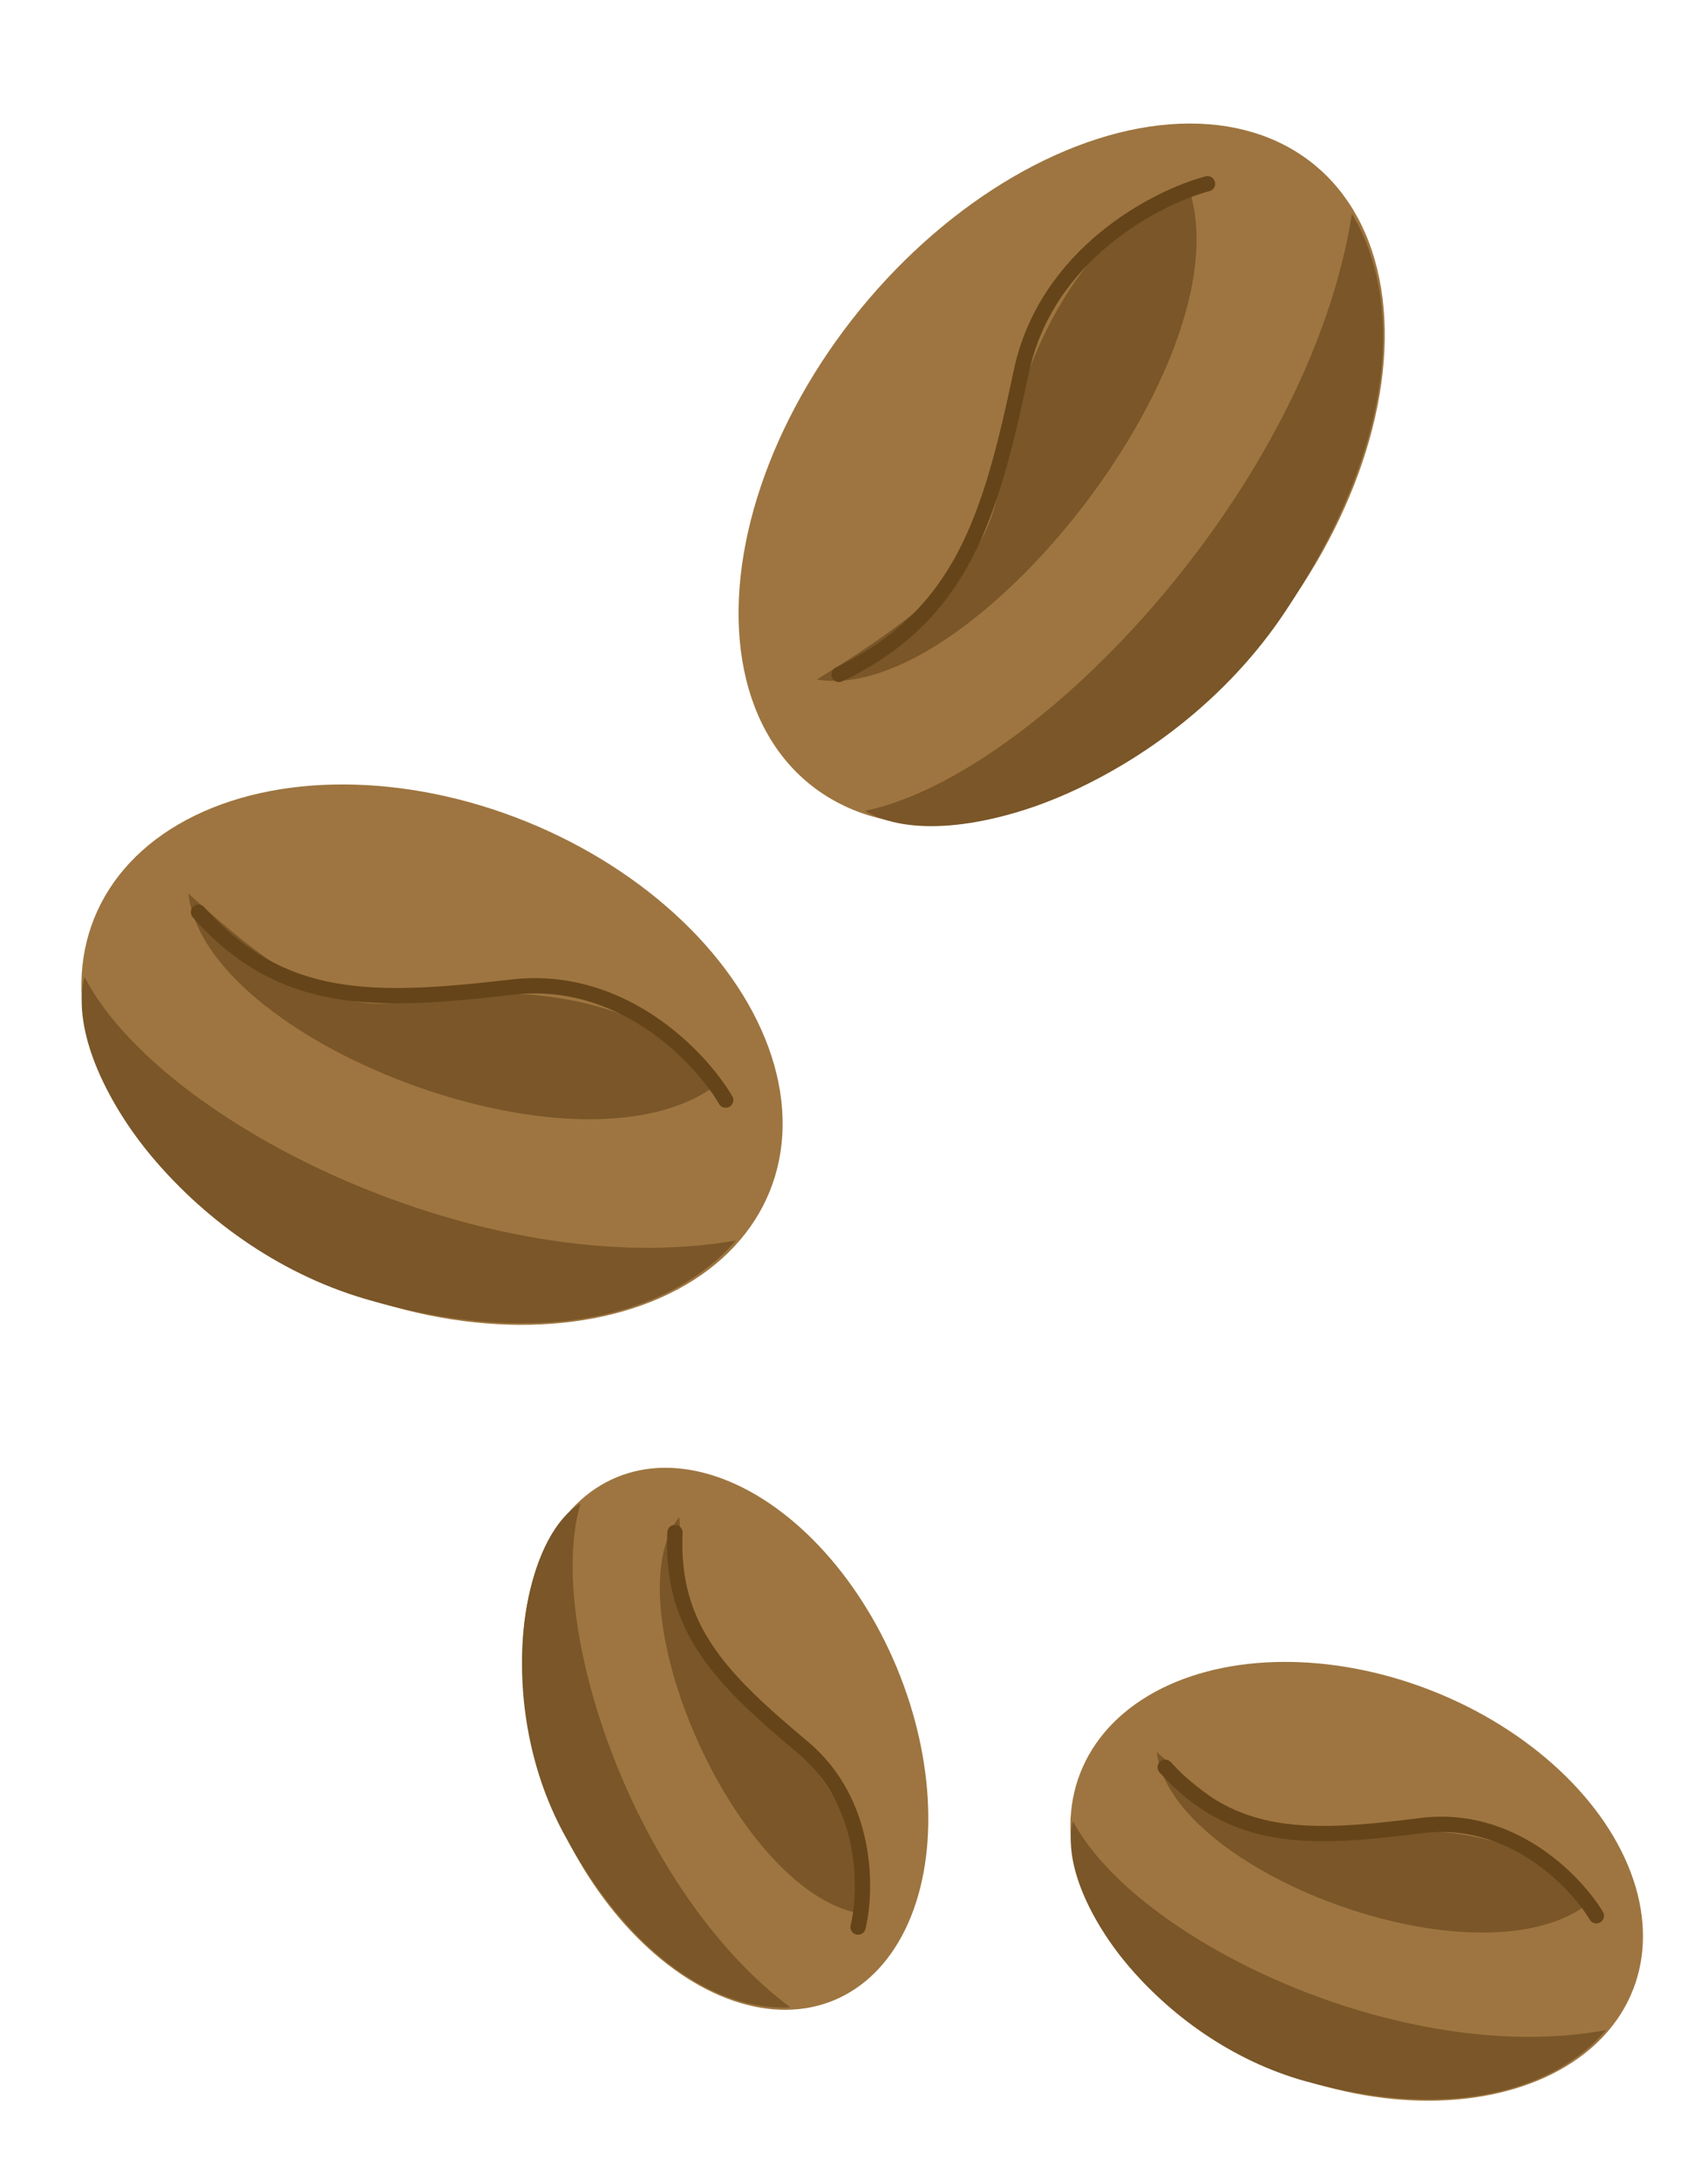
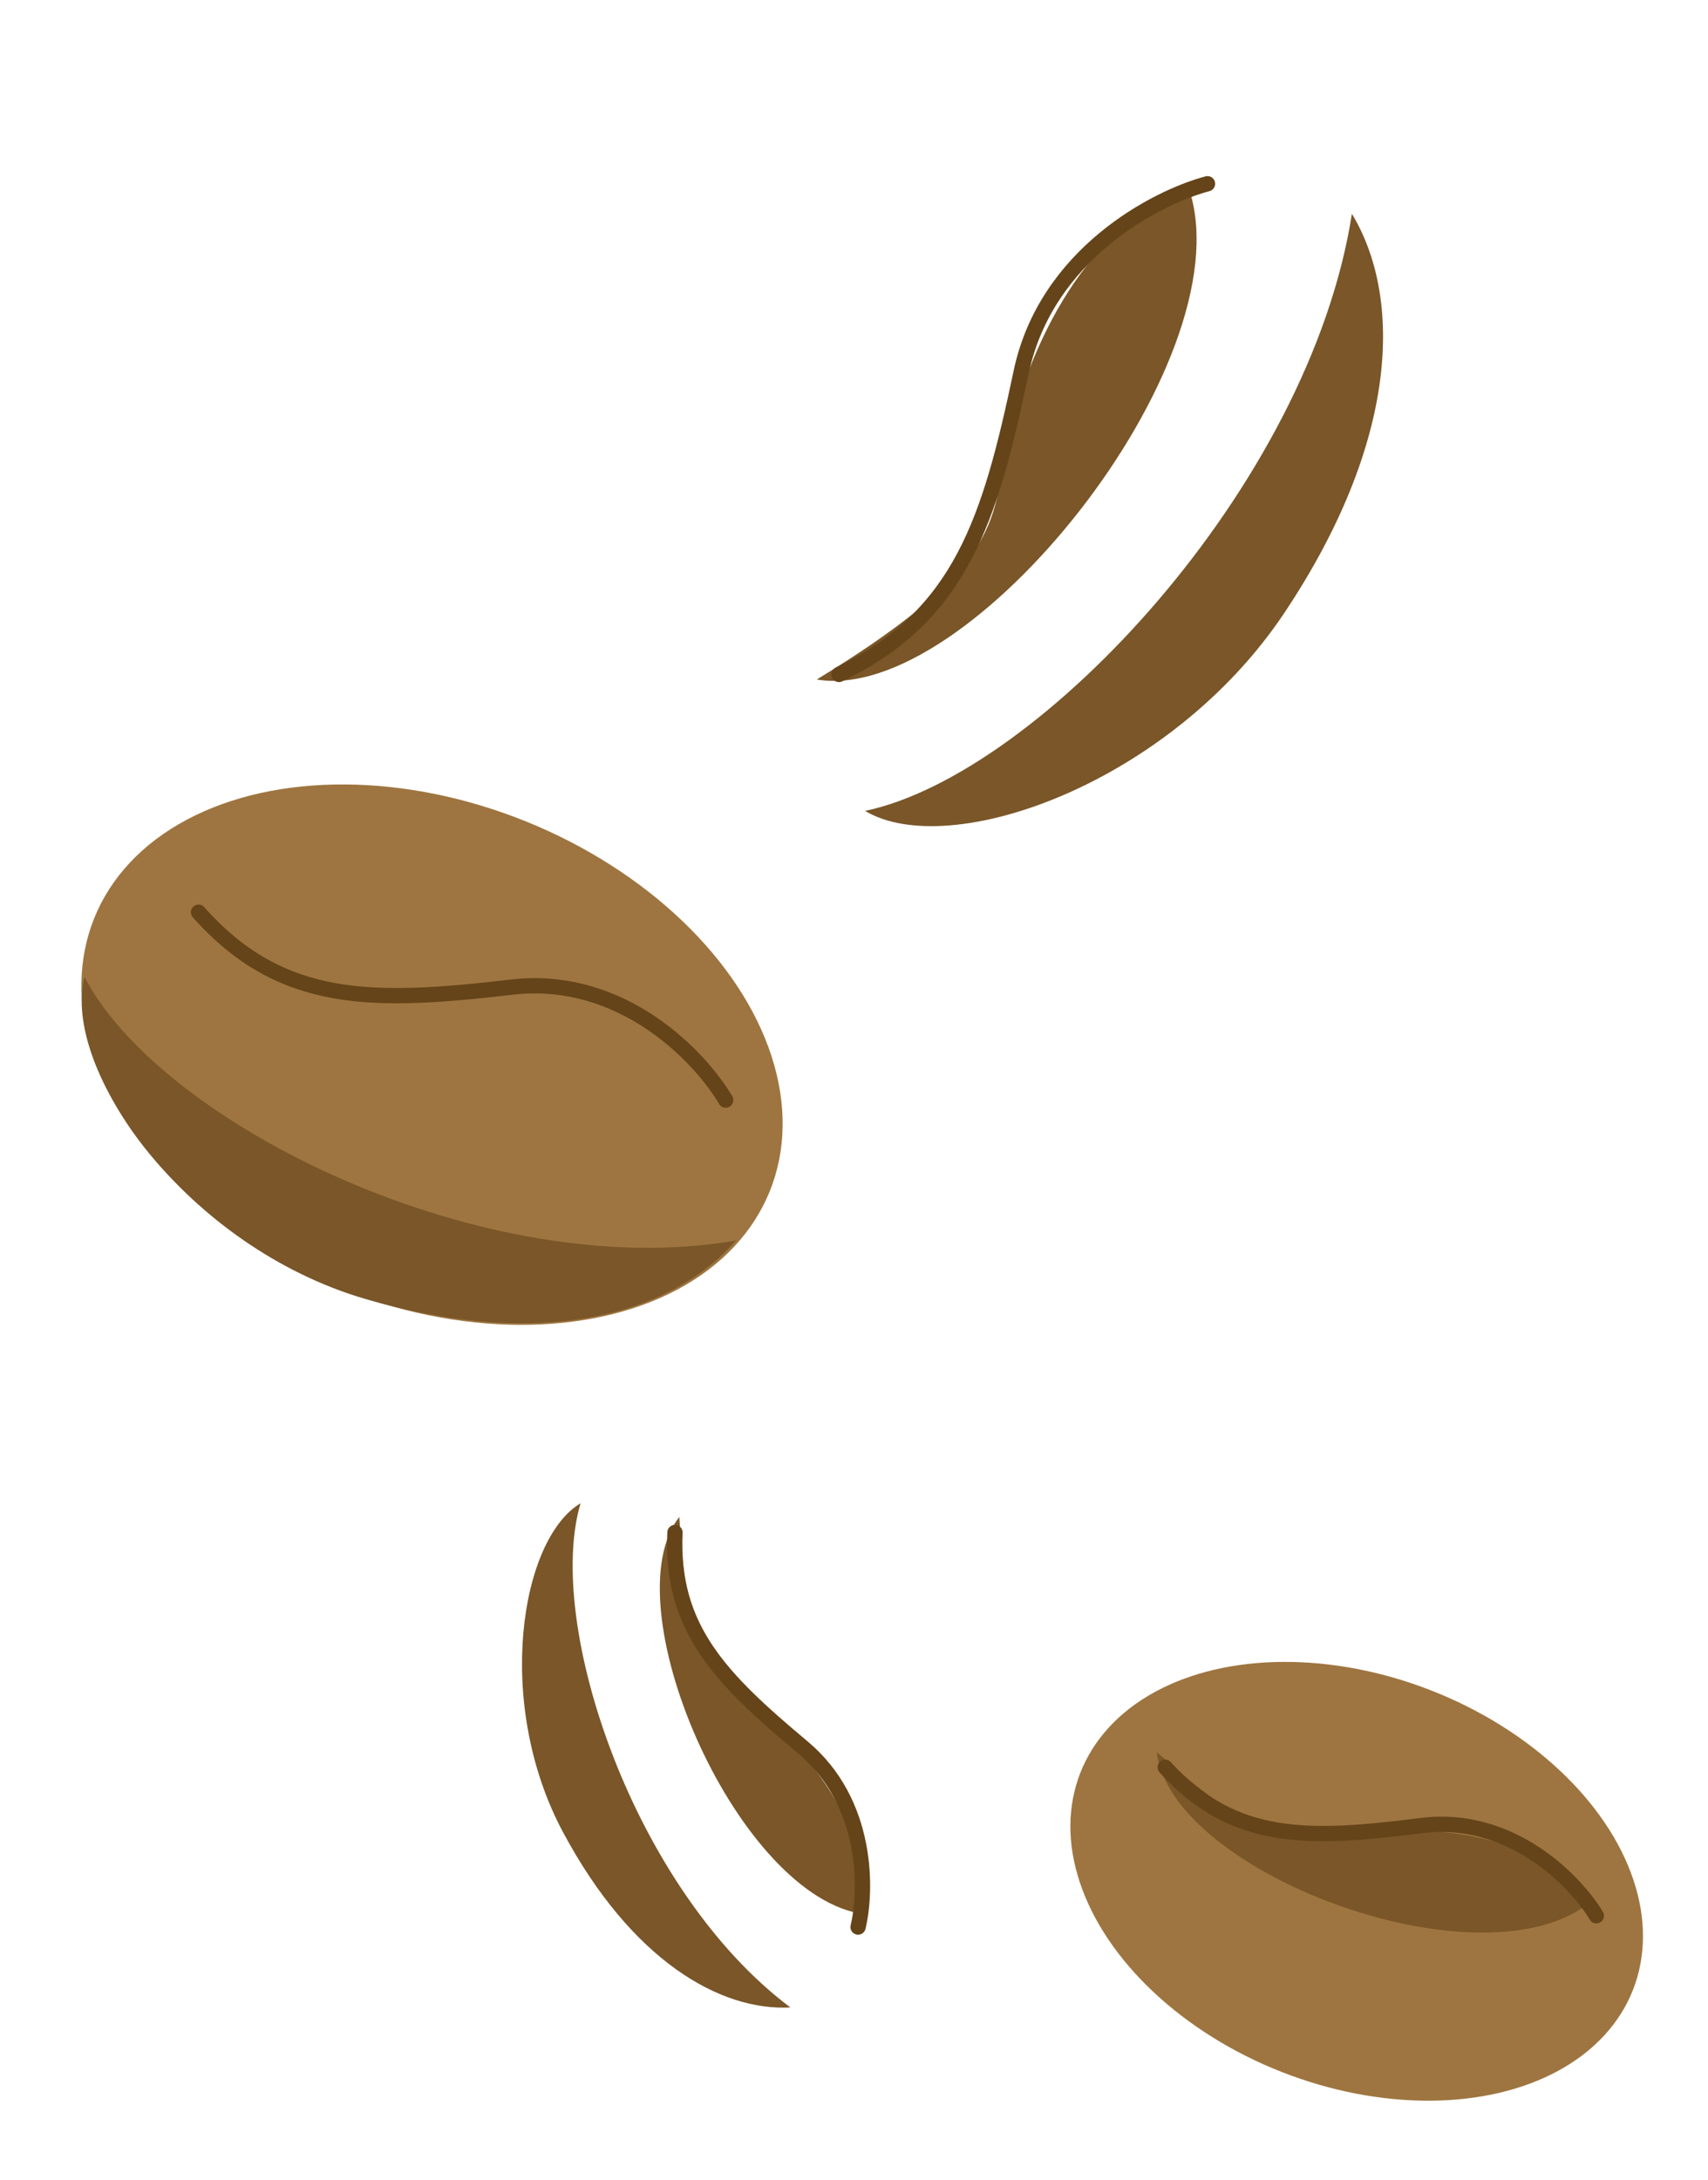
<svg xmlns="http://www.w3.org/2000/svg" fill="none" height="285.2" preserveAspectRatio="xMidYMid meet" style="fill: none;" version="1.0" viewBox="0.5 -0.0 223.5 285.2" width="223.5" zoomAndPan="magnify">
  <g id="change1_1">
-     <ellipse cx="139.423" cy="62.027" fill="#9E7540" rx="34.055" ry="52.266" transform="rotate(-140.804 139.423 62.027)" />
-   </g>
+     </g>
  <g id="change2_1">
    <path d="M177.401 27.964C171.878 63.604 136.413 101.321 113.698 106.082C124.775 112.706 153.646 102.528 168.567 80.173C183.489 57.818 184.074 39.026 177.401 27.964Z" fill="#7A5628" />
  </g>
  <g id="change2_2">
    <path d="M156.225 25.148C163.048 47.572 127.343 92.32 107.384 88.89C133.877 72.759 129.873 67.085 132.787 55.813C137.159 38.905 146.793 27.091 156.225 25.148Z" fill="#7A5628" />
  </g>
  <path d="M158.507 24.038C151.734 25.835 137.375 33.281 134.124 48.684C130.06 67.937 126.283 80.522 110.29 88.231" stroke="#654419" stroke-linecap="round" stroke-width="2" />
  <g id="change1_2">
-     <ellipse cx="95.405" cy="227.467" fill="#9E7540" rx="24.3" ry="37.046" transform="rotate(-22.602 95.405 227.467)" />
-   </g>
+     </g>
  <g id="change2_3">
    <path d="M103.927 262.614C83.434 247.26 71.77 212.465 76.469 196.656C68.565 201.379 65.181 222.852 74.159 239.656C83.136 256.46 94.729 263.1 103.927 262.614Z" fill="#7A5628" />
  </g>
  <g id="change2_4">
    <path d="M112.859 250.297C96.481 247.083 80.487 209.792 89.392 198.442C90.548 220.413 95.463 219.8 101.549 225.387C110.679 233.768 114.831 243.744 112.859 250.297Z" fill="#7A5628" />
  </g>
  <path d="M112.783 252.096C113.947 247.256 114.134 235.78 105.57 228.603C94.865 219.632 88.247 213.067 88.822 200.481" stroke="#654419" stroke-linecap="round" stroke-width="2" />
  <g id="change1_3">
    <ellipse cx="57.032" cy="137.969" fill="#9E7540" rx="32.893" ry="47.671" transform="rotate(-67.97 57.032 137.969)" />
  </g>
  <g id="change2_5">
    <path d="M96.78 162.29C63.867 167.981 21.524 147.045 11.556 127.805C8.507 139.877 24.827 163.092 48.377 169.95C71.927 176.808 88.691 171.689 96.78 162.29Z" fill="#7A5628" />
  </g>
  <g id="change2_6">
-     <path d="M93.901 142.171C75.803 155.124 27.184 136.084 25.157 116.888C46.136 136.149 50.138 130.799 60.844 130.062C76.903 128.956 89.791 134.171 93.901 142.171Z" fill="#7A5628" />
-   </g>
+     </g>
  <path d="M95.46 143.914C92.154 138.29 81.929 127.461 67.486 129.134C49.431 131.225 37.346 131.572 26.475 119.335" stroke="#654419" stroke-linecap="round" stroke-width="2" />
  <g id="change1_4">
    <ellipse cx="178.028" cy="246.111" fill="#9E7540" rx="26.803" ry="38.845" transform="rotate(-68.58 178.028 246.111)" />
  </g>
  <g id="change2_7">
-     <path d="M210.627 265.582C183.858 270.505 149.176 253.815 140.886 238.224C138.507 248.088 152.006 266.861 171.254 272.245C190.502 277.628 204.117 273.311 210.627 265.582Z" fill="#7A5628" />
-   </g>
+     </g>
  <g id="change2_8">
    <path d="M208.106 249.214C193.472 259.926 153.692 244.835 151.873 229.211C169.135 244.723 172.349 240.328 181.066 239.635C194.141 238.594 204.688 242.732 208.106 249.214Z" fill="#7A5628" />
  </g>
  <path d="M209.392 250.621C206.649 246.067 198.224 237.333 186.47 238.821C171.777 240.682 161.933 241.07 152.969 231.193" stroke="#654419" stroke-linecap="round" stroke-width="2" />
</svg>